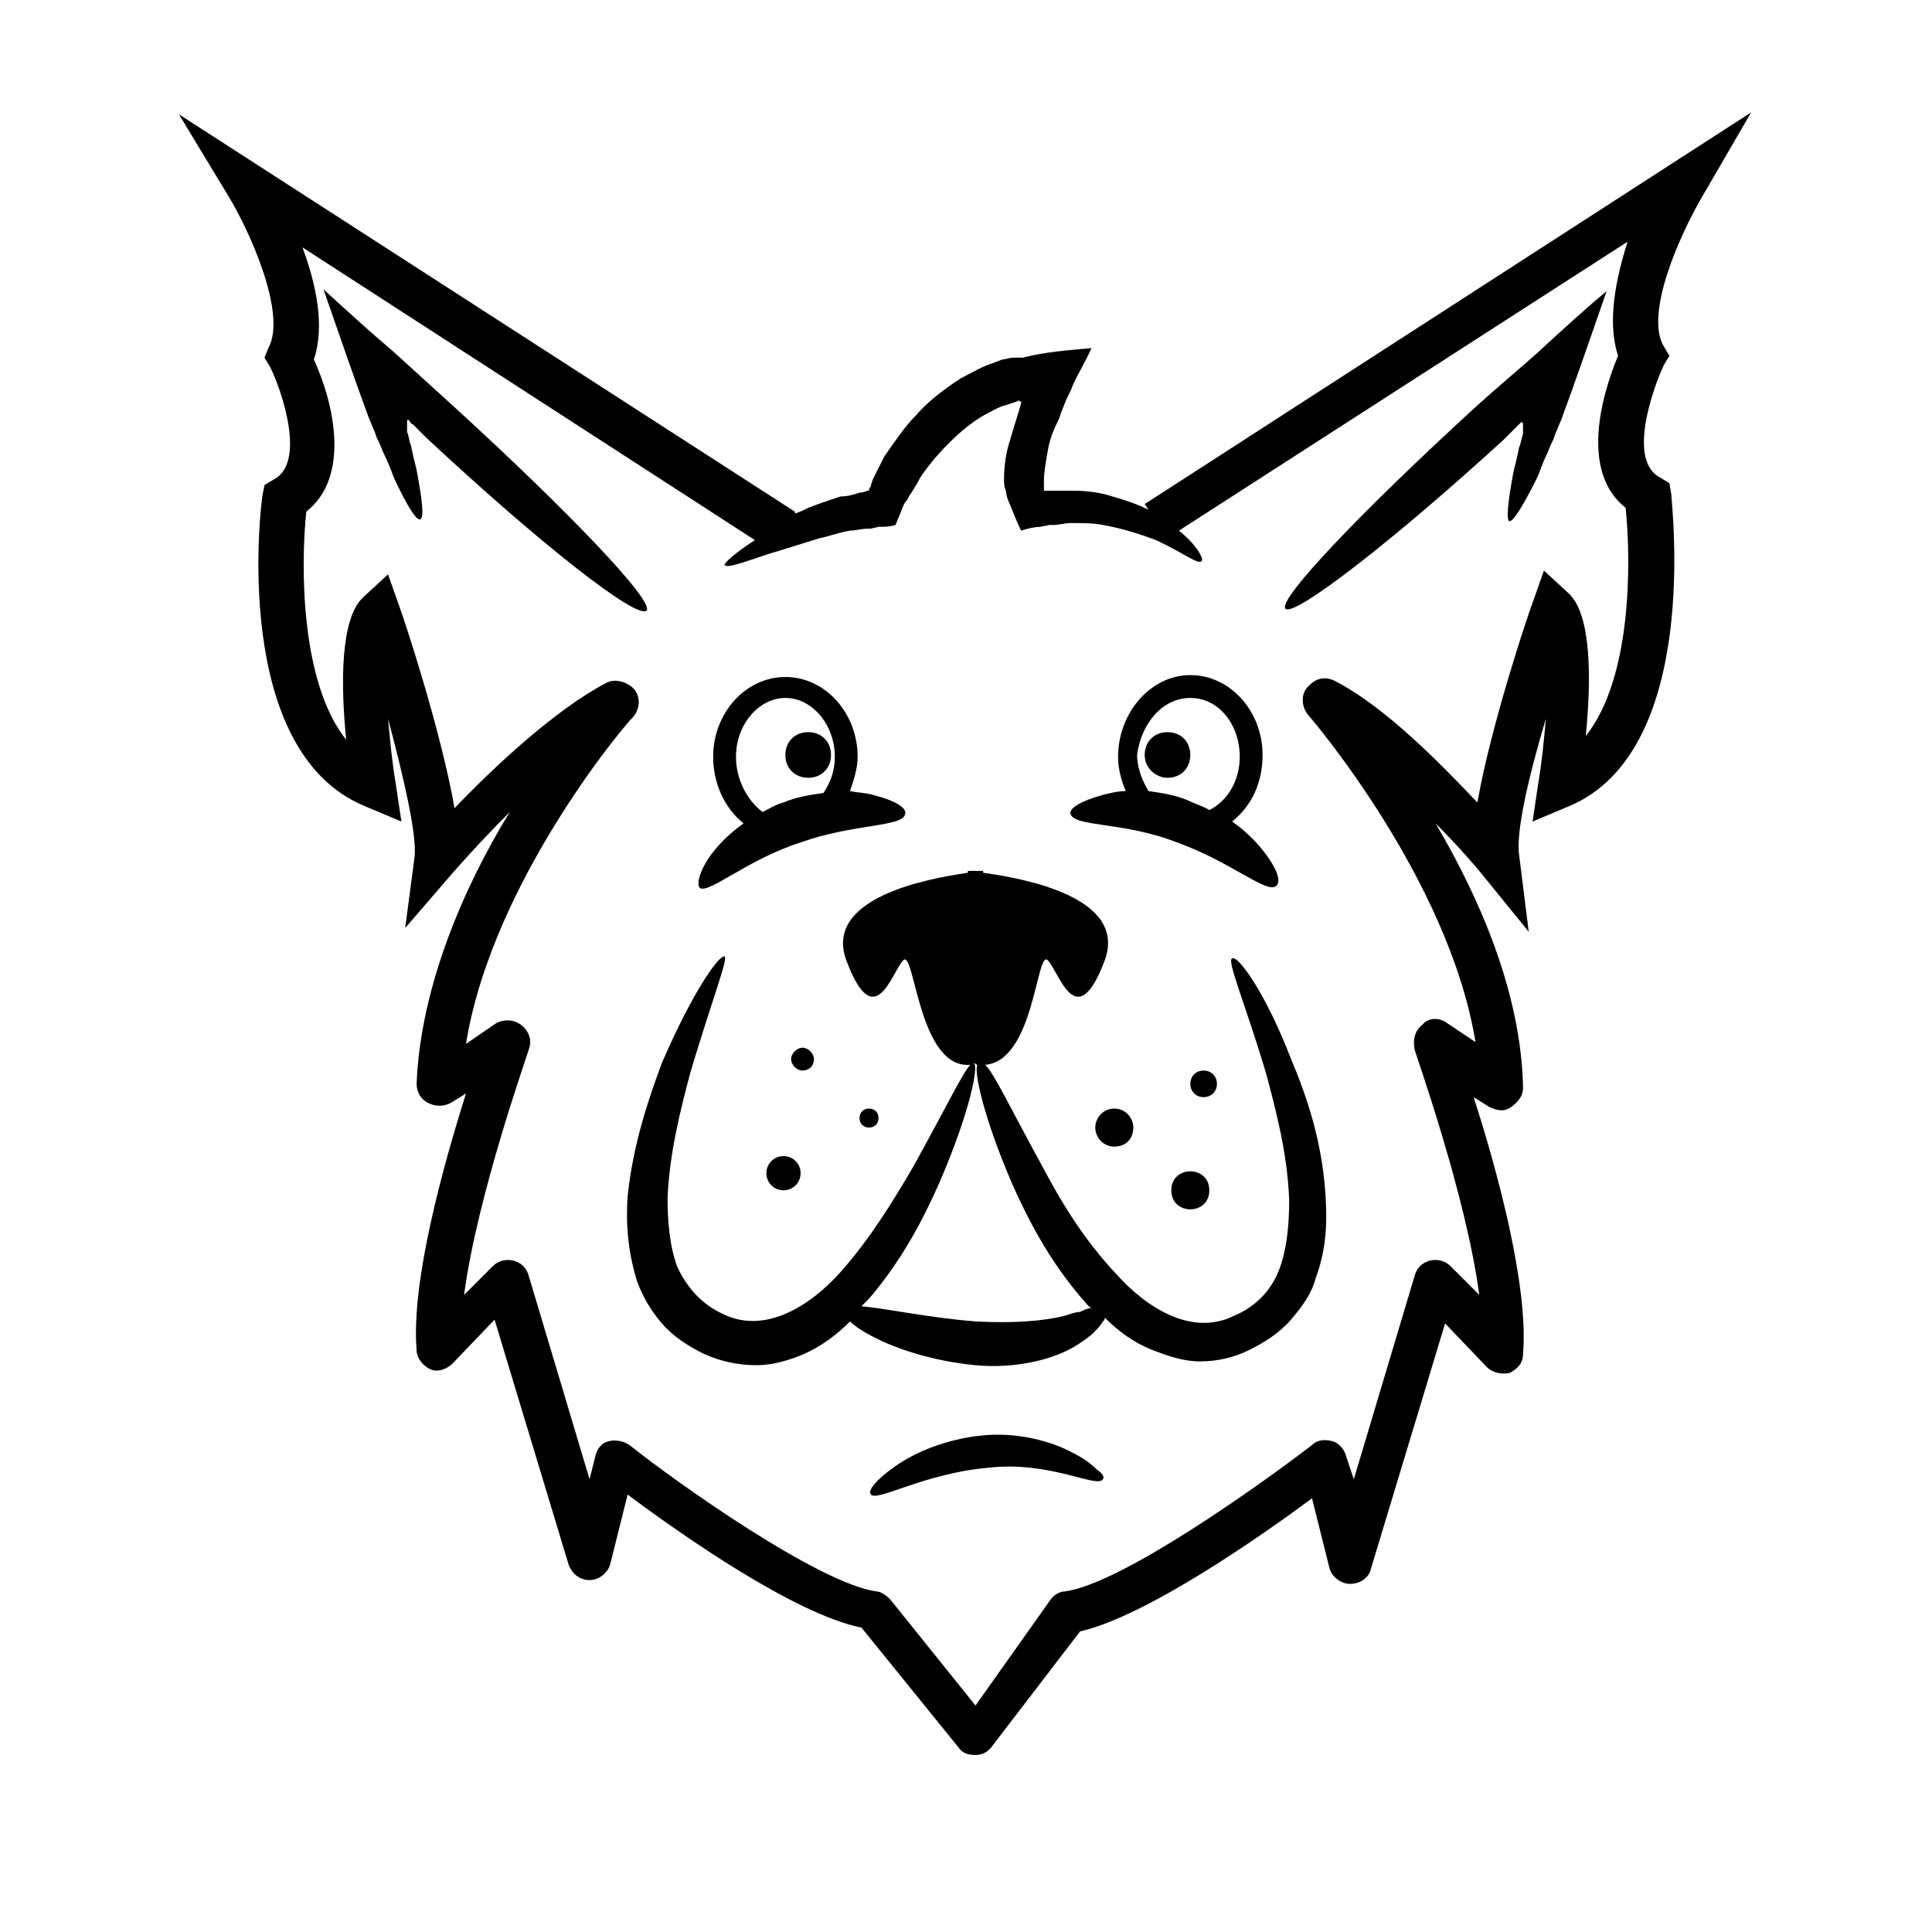
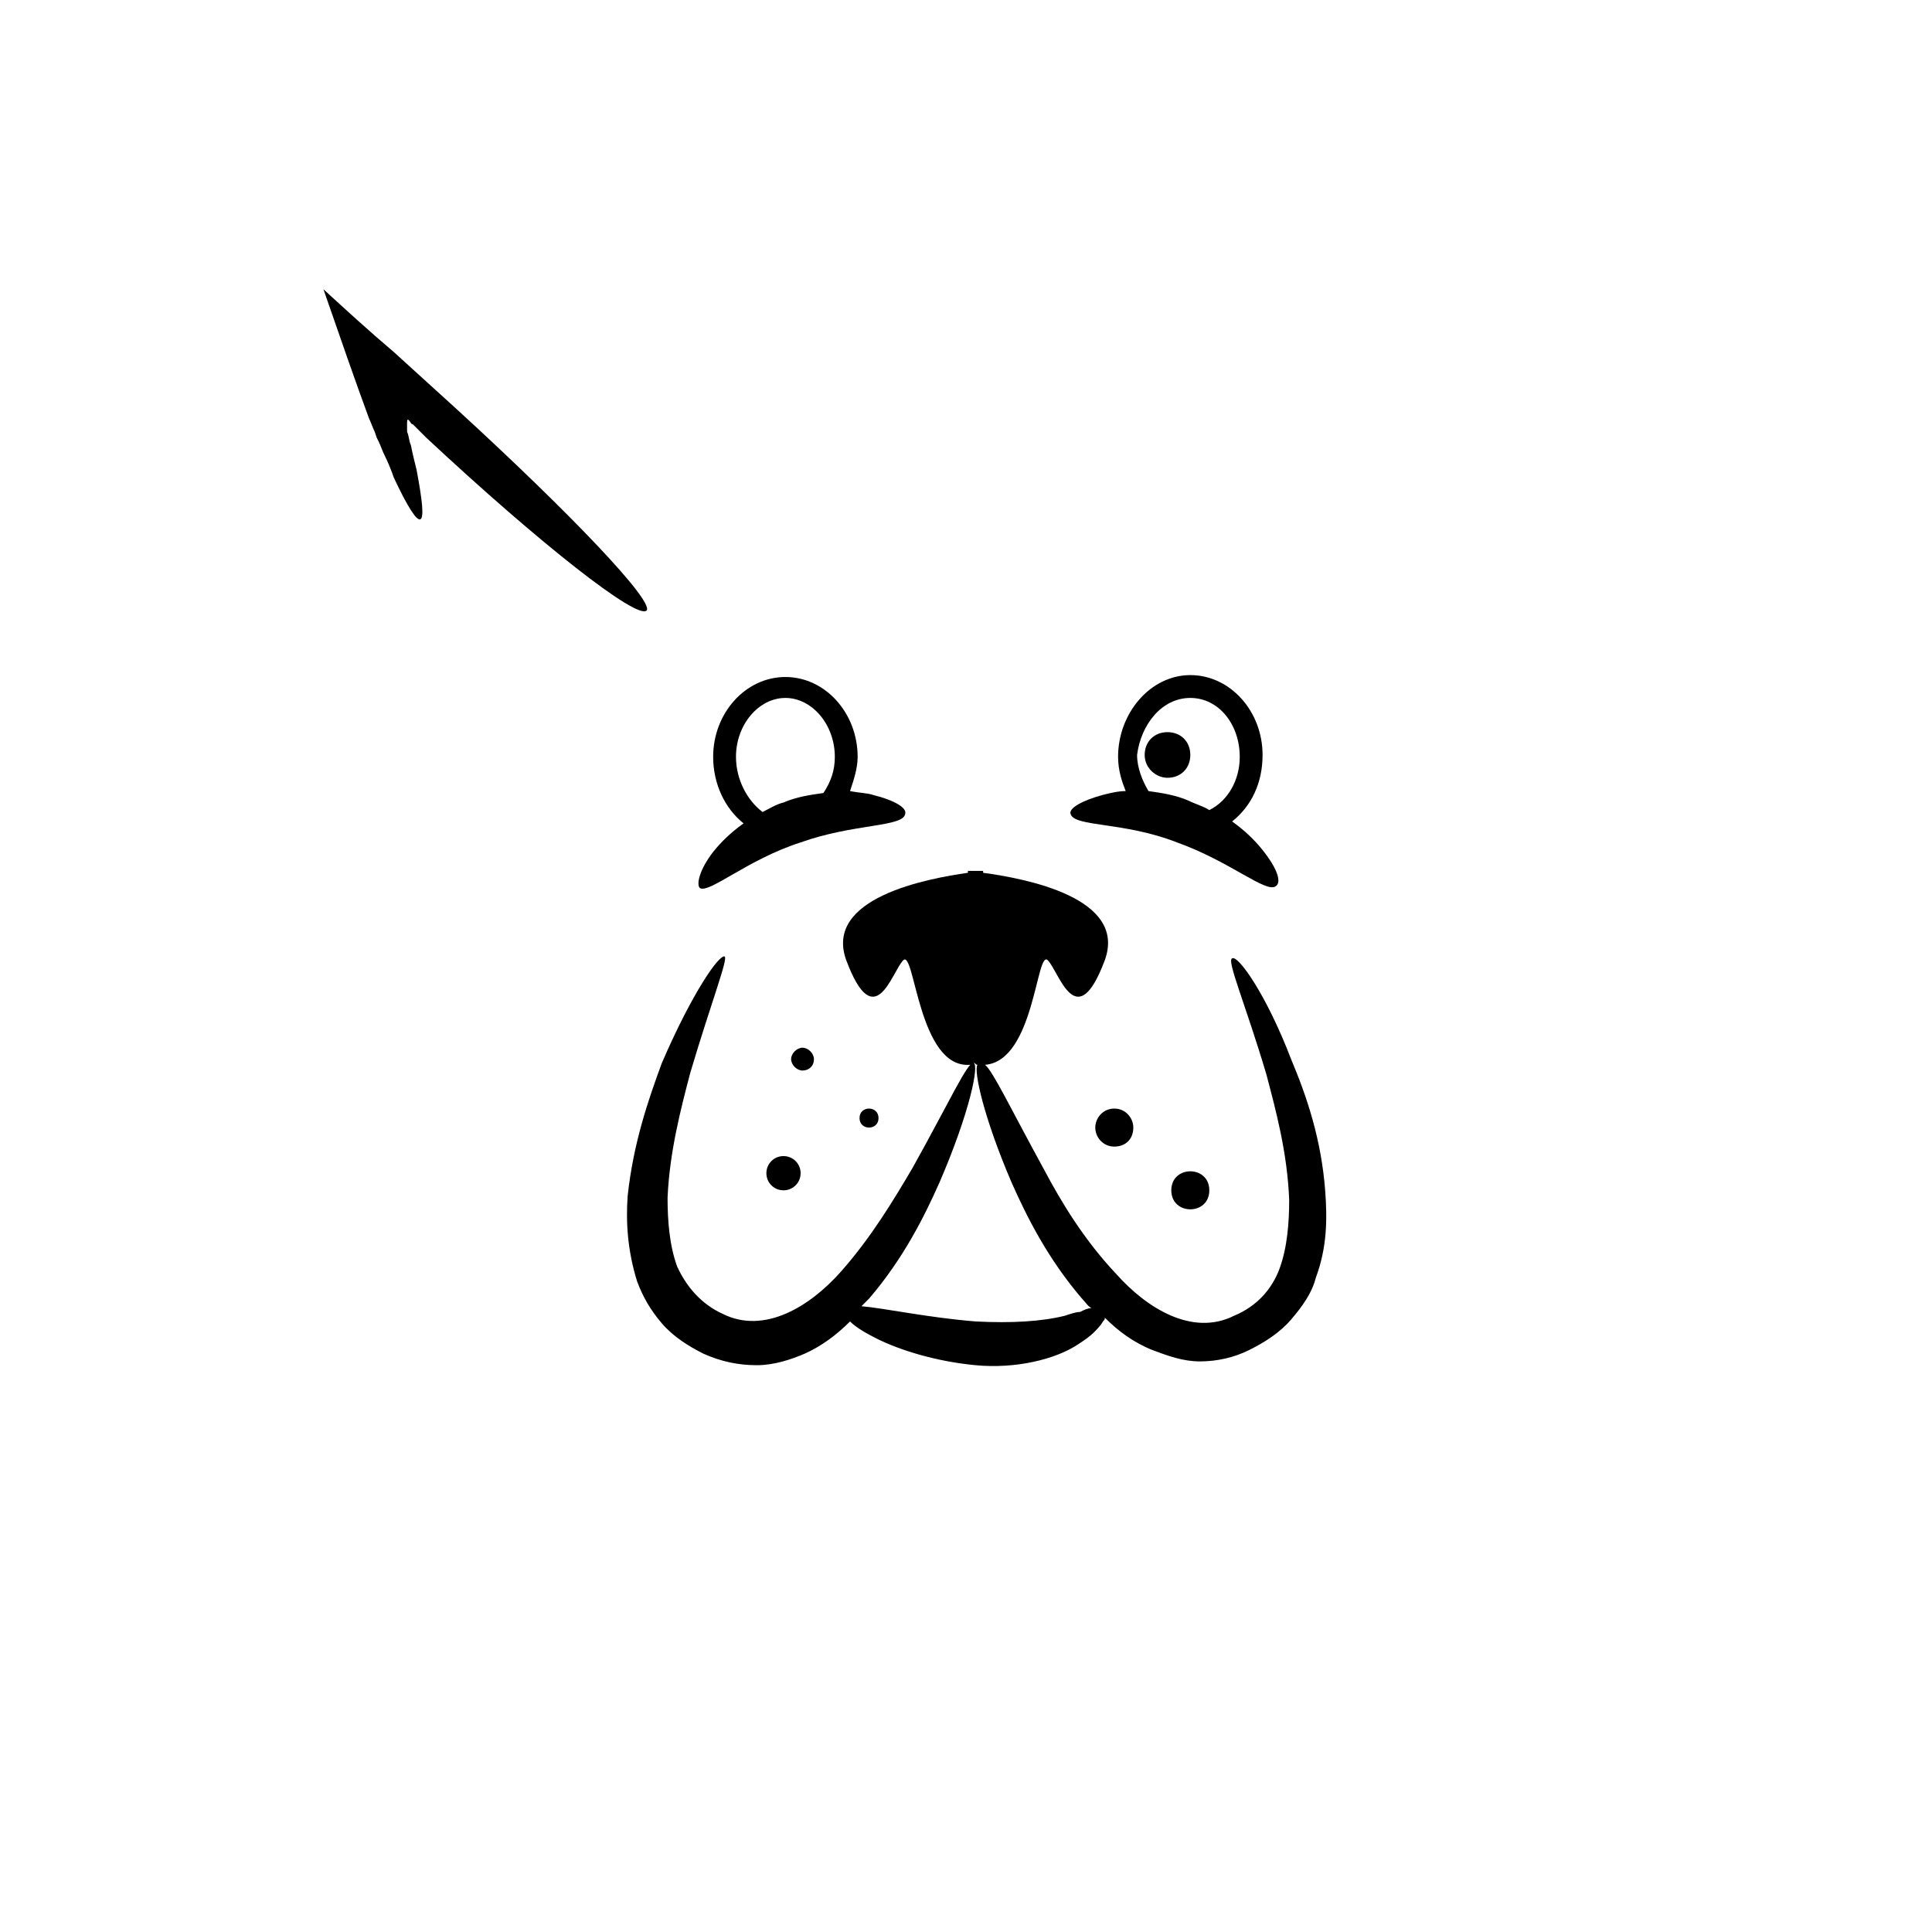
<svg xmlns="http://www.w3.org/2000/svg" fill="#000000" width="800px" height="800px" version="1.1" viewBox="144 144 512 512">
  <g>
    <path d="m356.17 367.25c14.105-5.039 27.207-4.031 27.711-7.559 0.504-1.512-2.519-3.527-8.566-5.039-1.512-0.504-3.527-0.504-6.047-1.008 1.008-3.023 2.016-6.047 2.016-9.07 0-11.586-8.566-21.16-19.145-21.16s-19.145 9.574-19.145 21.16c0 7.055 3.023 13.602 8.062 17.633-3.527 2.519-6.047 5.039-8.062 7.559-3.527 4.535-4.535 8.566-3.527 9.574 2.519 1.516 12.594-7.555 26.703-12.09zm-17.129-22.672c0-8.566 6.047-15.617 13.098-15.617 7.055 0 13.098 7.055 13.098 15.617 0 3.527-1.008 6.551-3.023 9.574-3.527 0.504-7.055 1.008-10.578 2.519-2.016 0.504-3.527 1.512-5.543 2.519-4.031-3.023-7.051-8.566-7.051-14.613z" />
-     <path d="m358.18 350.12c3.527 0 6.047-2.519 6.047-6.047 0-3.527-2.519-6.047-6.047-6.047s-6.047 2.519-6.047 6.047c0 3.527 2.519 6.047 6.047 6.047z" />
    <path d="m455.92 367.25c14.105 5.039 23.68 13.602 26.199 11.586 1.512-1.008 0.504-4.535-3.527-9.574-2.016-2.519-4.535-5.039-8.062-7.559 5.039-4.031 8.062-10.078 8.062-17.633 0-11.586-8.566-21.16-19.145-21.16-10.582 0.004-19.145 10.082-19.145 21.668 0 3.527 1.008 6.551 2.016 9.07-2.016 0-4.031 0.504-6.047 1.008-5.543 1.512-9.07 3.527-8.566 5.039 1.008 3.523 14.109 2.016 28.215 7.555zm3.527-38.289c7.559 0 13.098 7.055 13.098 15.617 0 6.047-3.023 11.586-8.062 14.105-1.512-1.008-3.527-1.512-5.543-2.519-3.527-1.512-7.055-2.016-10.578-2.519-1.512-2.519-3.023-6.047-3.023-9.574 1.008-8.055 6.551-15.109 14.109-15.109z" />
    <path d="m453.4 350.12c3.527 0 6.047-2.519 6.047-6.047 0-3.527-2.519-6.047-6.047-6.047s-6.047 2.519-6.047 6.047c0 3.527 3.023 6.047 6.047 6.047z" />
    <path d="m315.36 305.79c2.016-2.519-20.656-26.199-50.383-53.402-5.543-5.039-11.082-10.078-16.625-15.113-6.551-5.543-12.594-11.082-18.641-16.625 4.535 13.098 8.566 24.688 12.09 34.258 0.504 1.008 1.008 2.519 1.512 3.527l0.504 1.512 0.504 1.008c0.504 1.008 1.008 2.519 1.512 3.527 1.008 2.016 2.016 4.535 2.519 6.047 3.527 7.559 6.047 11.586 7.055 11.082 1.008-0.504 0.504-5.039-1.008-13.098-0.504-2.016-1.008-4.031-1.512-6.551-0.504-1.008-0.504-2.519-1.008-3.527v-2.016c0-1.008 0-1.512 0.504-1.008 0.504 0.504 0.504 1.008 1.008 1.008l3.527 3.527c30.227 28.211 55.922 48.363 58.441 45.844z" />
-     <path d="m608.07 173.79-160.71 103.79 1.008 1.512c-3.023-1.512-6.047-2.519-9.574-3.527-3.023-1.008-6.551-1.512-10.078-1.512h-5.543-2.519v-0.504-0.504-1.512c0-2.519 0.504-5.039 1.008-8.062 0.504-3.023 1.512-5.543 3.023-8.566l0.504-1.512 1.008-2.519c0.504-1.512 1.512-3.023 2.016-4.535 1.512-3.527 3.527-6.551 5.039-10.078-5.543 0.504-12.594 1.008-18.137 2.519l-2.516 0.008c-1.008 0-2.519 0.504-3.023 0.504l-4.031 1.512c-2.519 1.008-5.039 2.519-7.055 3.527-4.535 3.023-8.566 6.047-11.586 9.574-3.527 3.527-6.047 7.559-8.566 11.082-1.008 2.016-2.016 4.031-3.023 6.047l-0.5 1.508c0 0.504-0.504 1.008-0.504 1.008v0.504h-0.504s-1.008 0.504-2.016 0.504c-1.512 0.504-3.023 1.008-5.039 1.008-3.023 1.008-6.047 2.016-8.566 3.023-1.008 0.504-2.016 1.008-3.527 1.512v-0.504l-163.23-105.3 13.098 21.664c5.543 9.07 15.617 31.234 10.578 40.305l-1.004 2.519 1.512 2.519c3.023 6.047 9.574 25.191 1.008 29.727l-2.519 1.512-0.504 2.516c-0.504 2.519-8.566 68.016 27.207 82.625l9.574 4.031-1.512-10.078c-1.008-6.047-1.512-11.586-2.016-17.129 4.031 15.113 7.559 30.23 7.055 36.273l-2.519 19.145 12.594-14.609s6.551-7.559 15.113-16.121c-12.09 19.648-23.68 46.352-24.688 72.043 0 2.016 1.008 4.031 3.023 5.039 2.016 1.008 4.031 1.008 6.047 0l4.031-2.519c-6.047 19.145-14.609 49.879-13.098 68.016 0 2.016 1.512 4.031 3.527 5.039 2.016 1.008 4.535 0 6.047-1.512l11.082-11.586 19.648 64.992c1.008 2.519 3.023 4.031 5.543 4.031s5.039-2.016 5.543-4.535l4.535-18.137c14.105 10.578 44.336 31.738 61.969 35.266l25.695 31.738c1.008 1.512 2.519 2.016 4.535 2.016s3.527-1.008 4.535-2.519l23.164-30.23c17.633-4.031 47.863-25.191 61.465-35.266l4.535 18.137c0.504 2.519 3.023 4.535 5.543 4.535s5.039-1.512 5.543-4.031l19.648-64.992 11.082 11.586c1.512 1.512 4.031 2.016 6.047 1.512 2.016-1.008 3.527-2.519 3.527-5.039 1.512-18.137-7.055-49.375-13.098-68.016l4.031 2.519c2.016 1.008 4.031 1.512 6.047 0 2.016-1.512 3.023-3.023 3.023-5.039-0.504-25.191-11.586-50.383-23.176-70.031 7.047 7.059 11.582 12.602 11.582 12.602l13.098 16.121-2.519-20.152c-1.008-6.047 2.519-21.16 7.055-36.273-0.504 5.543-1.008 11.082-2.016 17.129l-1.512 10.078 9.574-4.031c35.266-14.609 27.207-80.105 27.207-82.625l-0.504-3.023-2.519-1.512c-8.566-4.535-2.016-23.176 1.008-29.727l1.512-2.519-1.512-2.519c-5.039-8.566 4.031-29.223 10.578-40.305zm-35.266 64.488c-5.039 12.09-9.574 31.234 2.016 40.305 1.512 15.113 1.512 45.344-10.578 60.457 1.512-15.113 1.512-32.242-4.535-37.785l-6.551-6.047-3.023 8.566c-1.512 4.031-11.082 32.746-14.609 52.898-9.574-10.078-24.184-25.191-37.785-32.242-2.016-1.008-4.535-1.008-6.551 1.008-2.519 2.016-2.519 5.543-0.504 8.062 0.504 0.504 37.281 43.328 44.336 86.656l-7.559-5.043c-2.016-1.512-5.039-1.512-6.551 0.504-2.016 1.512-2.519 4.031-2.016 6.551 0 0.504 13.602 38.289 17.129 64.992l-7.559-7.559c-1.512-1.512-3.527-2.016-5.543-1.512s-3.527 2.016-4.031 4.031l-16.121 53.906-2.008-6.047c-0.504-2.016-2.016-3.527-3.527-4.031-2.016-0.504-4.031-0.504-5.543 1.008-13.098 10.078-50.383 36.777-65.496 38.793-1.512 0-3.023 1.008-4.031 2.519l-19.648 27.711-22.668-28.215c-1.008-1.008-2.519-2.016-3.527-2.016-15.113-2.016-52.898-28.719-65.496-38.793-1.512-1.008-3.527-1.512-5.543-1.008-2.016 0.504-3.023 2.016-3.527 4.031l-1.512 6.047-16.121-53.906c-0.504-2.016-2.016-3.527-4.031-4.031s-4.031 0-5.543 1.512l-7.559 7.559c3.527-26.703 17.129-64.488 17.129-64.992 1.008-2.519 0-5.039-2.016-6.551-2.016-1.512-4.535-1.512-6.551-0.504l-8.062 5.543c7.055-43.832 43.832-86.656 44.336-86.656 2.016-2.519 2.016-6.047-0.504-8.062-2.016-1.512-4.535-2.016-6.551-1.008-13.602 7.055-30.23 22.672-40.305 33.25-3.527-20.152-13.098-49.375-14.609-53.402l-3.023-8.566-6.551 6.047c-6.047 5.543-6.047 22.672-4.535 37.785-12.09-15.113-12.09-45.848-10.578-60.457 11.586-9.07 7.559-28.215 2.016-40.305 3.023-9.07 0.504-20.152-3.023-29.727l119.91 77.586c-5.543 3.527-8.062 6.047-8.062 6.551 0.504 1.008 4.535-0.504 12.09-3.023 3.527-1.008 8.062-2.519 13.098-4.031 2.519-0.504 5.039-1.512 8.062-2.016 1.512 0 3.023-0.504 4.535-0.504 1.008 0 1.008 0 3.023-0.504 1.512 0 3.023 0 4.535-0.504 0.504-1.512 1.512-3.527 2.016-5.039 0.504-1.008 0.504-1.008 1.008-1.512l0.504-1.008c1.008-1.512 2.016-3.023 3.023-5.039 2.016-3.023 4.535-6.047 7.559-9.07 3.023-3.023 6.047-5.543 9.574-7.559 2.016-1.008 3.527-2.016 5.543-2.519l3.023-1.008c0.504-0.504 0.504 0 0.504 0h0.504v0.504c-1.008 3.527-2.016 6.551-3.023 10.078-1.004 3.031-1.508 6.559-1.508 10.086 0 1.008 0 2.016 0.504 3.023 0 1.008 0.504 2.519 1.008 3.527 1.008 2.519 2.016 5.039 3.023 7.055 1.512-0.504 3.527-1.008 5.039-1.008l2.519-0.504h1.008c1.512 0 3.023-0.504 4.535-0.504 3.023 0 6.047 0 8.566 0.504 5.543 1.008 10.078 2.519 14.105 4.031 7.559 3.527 11.082 6.551 12.09 5.543 0.504-0.504-1.008-4.031-6.047-8.062l118.9-76.578c-3.023 9.57-5.543 21.156-2.519 30.227z" />
-     <path d="m535.02 251.88c-29.727 27.207-52.395 50.883-50.383 53.402 2.016 2.519 28.215-17.633 57.938-44.84l3.527-3.527s0.504-0.504 1.008-1.008c0.504 0 0.504 0 0.504 1.008v2.016c-0.504 1.512-0.504 2.519-1.008 3.527-0.504 2.519-1.008 4.535-1.512 6.551-1.512 8.062-2.016 13.098-1.008 13.098 1.008 0 3.527-4.031 7.055-11.082 1.008-2.016 1.512-4.031 2.519-6.047 0.504-1.008 1.008-2.519 1.512-3.527l0.504-1.008 0.504-1.512c0.504-1.008 1.008-2.519 1.512-3.527 3.527-9.574 7.559-21.16 12.09-34.258-6.047 5.039-12.09 10.578-18.641 16.625-4.535 4.031-10.578 9.07-16.121 14.109z" />
    <path d="m470.53 397.98c-1.512 0.504 3.527 12.09 9.07 30.73 2.519 9.574 5.543 20.656 6.047 33.25 0 6.047-0.504 12.594-2.519 18.137-2.016 5.543-6.047 10.078-12.09 12.594-11.082 5.543-23.176-2.016-31.234-11.082-8.566-9.07-14.609-19.145-19.145-27.711-8.566-15.617-13.602-26.199-15.617-27.711 13.098-1.008 13.602-30.73 16.625-27.711 3.023 3.023 7.559 20.152 15.113 0 6.047-16.625-21.16-21.664-32.242-23.176v-0.504h-2.016-2.016v0.504c-10.578 1.512-38.289 6.551-32.242 23.176 7.559 20.152 12.09 3.023 15.113 0 3.023-3.023 4.031 28.719 17.633 27.711 0.504 0 1.008 0 1.008-0.504 0.504 0 0.504 0.504 1.008 0.504-1.008 1.512 1.512 13.602 9.07 31.234 4.031 9.07 9.574 20.152 18.641 30.73 1.008 1.008 1.512 2.016 2.519 2.519-1.008 0-2.016 0.504-3.023 1.008-1.008 0-2.519 0.504-4.031 1.008-6.047 1.512-14.105 2.016-23.68 1.512-12.594-1.008-24.184-3.527-30.23-4.031l2.016-2.016c9.07-10.578 14.609-21.664 18.641-30.73 8.062-18.641 10.578-31.234 9.07-31.738-1.512-0.504-6.551 10.578-16.121 27.711-5.039 8.566-11.082 18.641-19.145 27.711s-20.152 16.625-31.234 11.082c-5.543-2.519-9.574-7.055-12.09-12.594-2.016-5.543-2.519-12.09-2.519-18.137 0.504-12.09 3.527-23.68 6.047-33.25 5.543-18.641 10.078-30.23 9.07-30.73-1.512-0.504-8.566 9.574-16.625 28.215-3.527 9.574-7.559 21.16-9.07 35.266-0.504 7.055 0 14.609 2.519 22.672 1.512 4.031 3.527 7.559 6.551 11.082 3.023 3.527 7.055 6.047 11.082 8.062 4.523 2.012 9.059 3.019 14.094 3.019 4.535 0 9.07-1.512 12.594-3.023 4.535-2.016 8.566-5.039 12.09-8.566 1.512 1.512 4.031 3.023 7.055 4.535 6.047 3.023 15.617 6.047 26.199 7.055 10.578 1.008 21.16-1.512 27.207-5.543 1.512-1.008 3.023-2.016 4.031-3.023 1.008-1.008 2.016-2.016 2.519-3.023 0.504-0.504 0.504-0.504 0.504-1.008 3.527 3.527 7.559 6.551 12.594 8.566 4.031 1.512 8.062 3.023 12.594 3.023 4.535 0 9.07-1.008 13.098-3.023 4.031-2.016 8.062-4.535 11.082-8.062 3.023-3.527 5.543-7.055 6.551-11.082 3.023-8.062 3.023-15.617 2.519-22.672-1.008-14.105-5.039-25.695-9.07-35.266-6.543-17.129-14.102-27.707-15.613-26.699z" />
-     <path d="m428.21 528.97c-5.543-3.023-14.609-5.543-24.184-4.535-9.574 1.008-17.633 4.535-22.672 8.062-5.039 3.527-7.559 6.551-6.551 7.559 1.512 2.016 14.105-5.543 30.73-7.055 16.625-2.016 29.223 5.543 30.73 3.023 0.504-0.504 0-1.512-1.512-2.519-1.504-1.512-3.519-3.023-6.543-4.535z" />
    <path d="m359.7 424.68c0-1.512-1.512-3.023-3.023-3.023s-3.023 1.512-3.023 3.023c0 1.512 1.512 3.023 3.023 3.023s3.023-1.008 3.023-3.023z" />
    <path d="m347.1 454.91c0 2.519 2.016 4.535 4.535 4.535 2.519 0 4.535-2.016 4.535-4.535 0-2.519-2.016-4.535-4.535-4.535-2.519 0-4.535 2.016-4.535 4.535z" />
    <path d="m376.82 440.3c0 3.356-5.039 3.356-5.039 0 0-3.359 5.039-3.359 5.039 0" />
    <path d="m434.26 442.82c0 2.519 2.016 5.039 5.039 5.039s5.039-2.016 5.039-5.039c0-2.519-2.016-5.039-5.039-5.039s-5.039 2.519-5.039 5.039z" />
    <path d="m464.48 459.45c0 6.715-10.074 6.715-10.074 0 0-6.719 10.074-6.719 10.074 0" />
-     <path d="m466.5 431.23c0-2.016-1.512-3.527-3.527-3.527s-3.527 1.512-3.527 3.527 1.512 3.527 3.527 3.527 3.527-1.512 3.527-3.527z" />
  </g>
</svg>